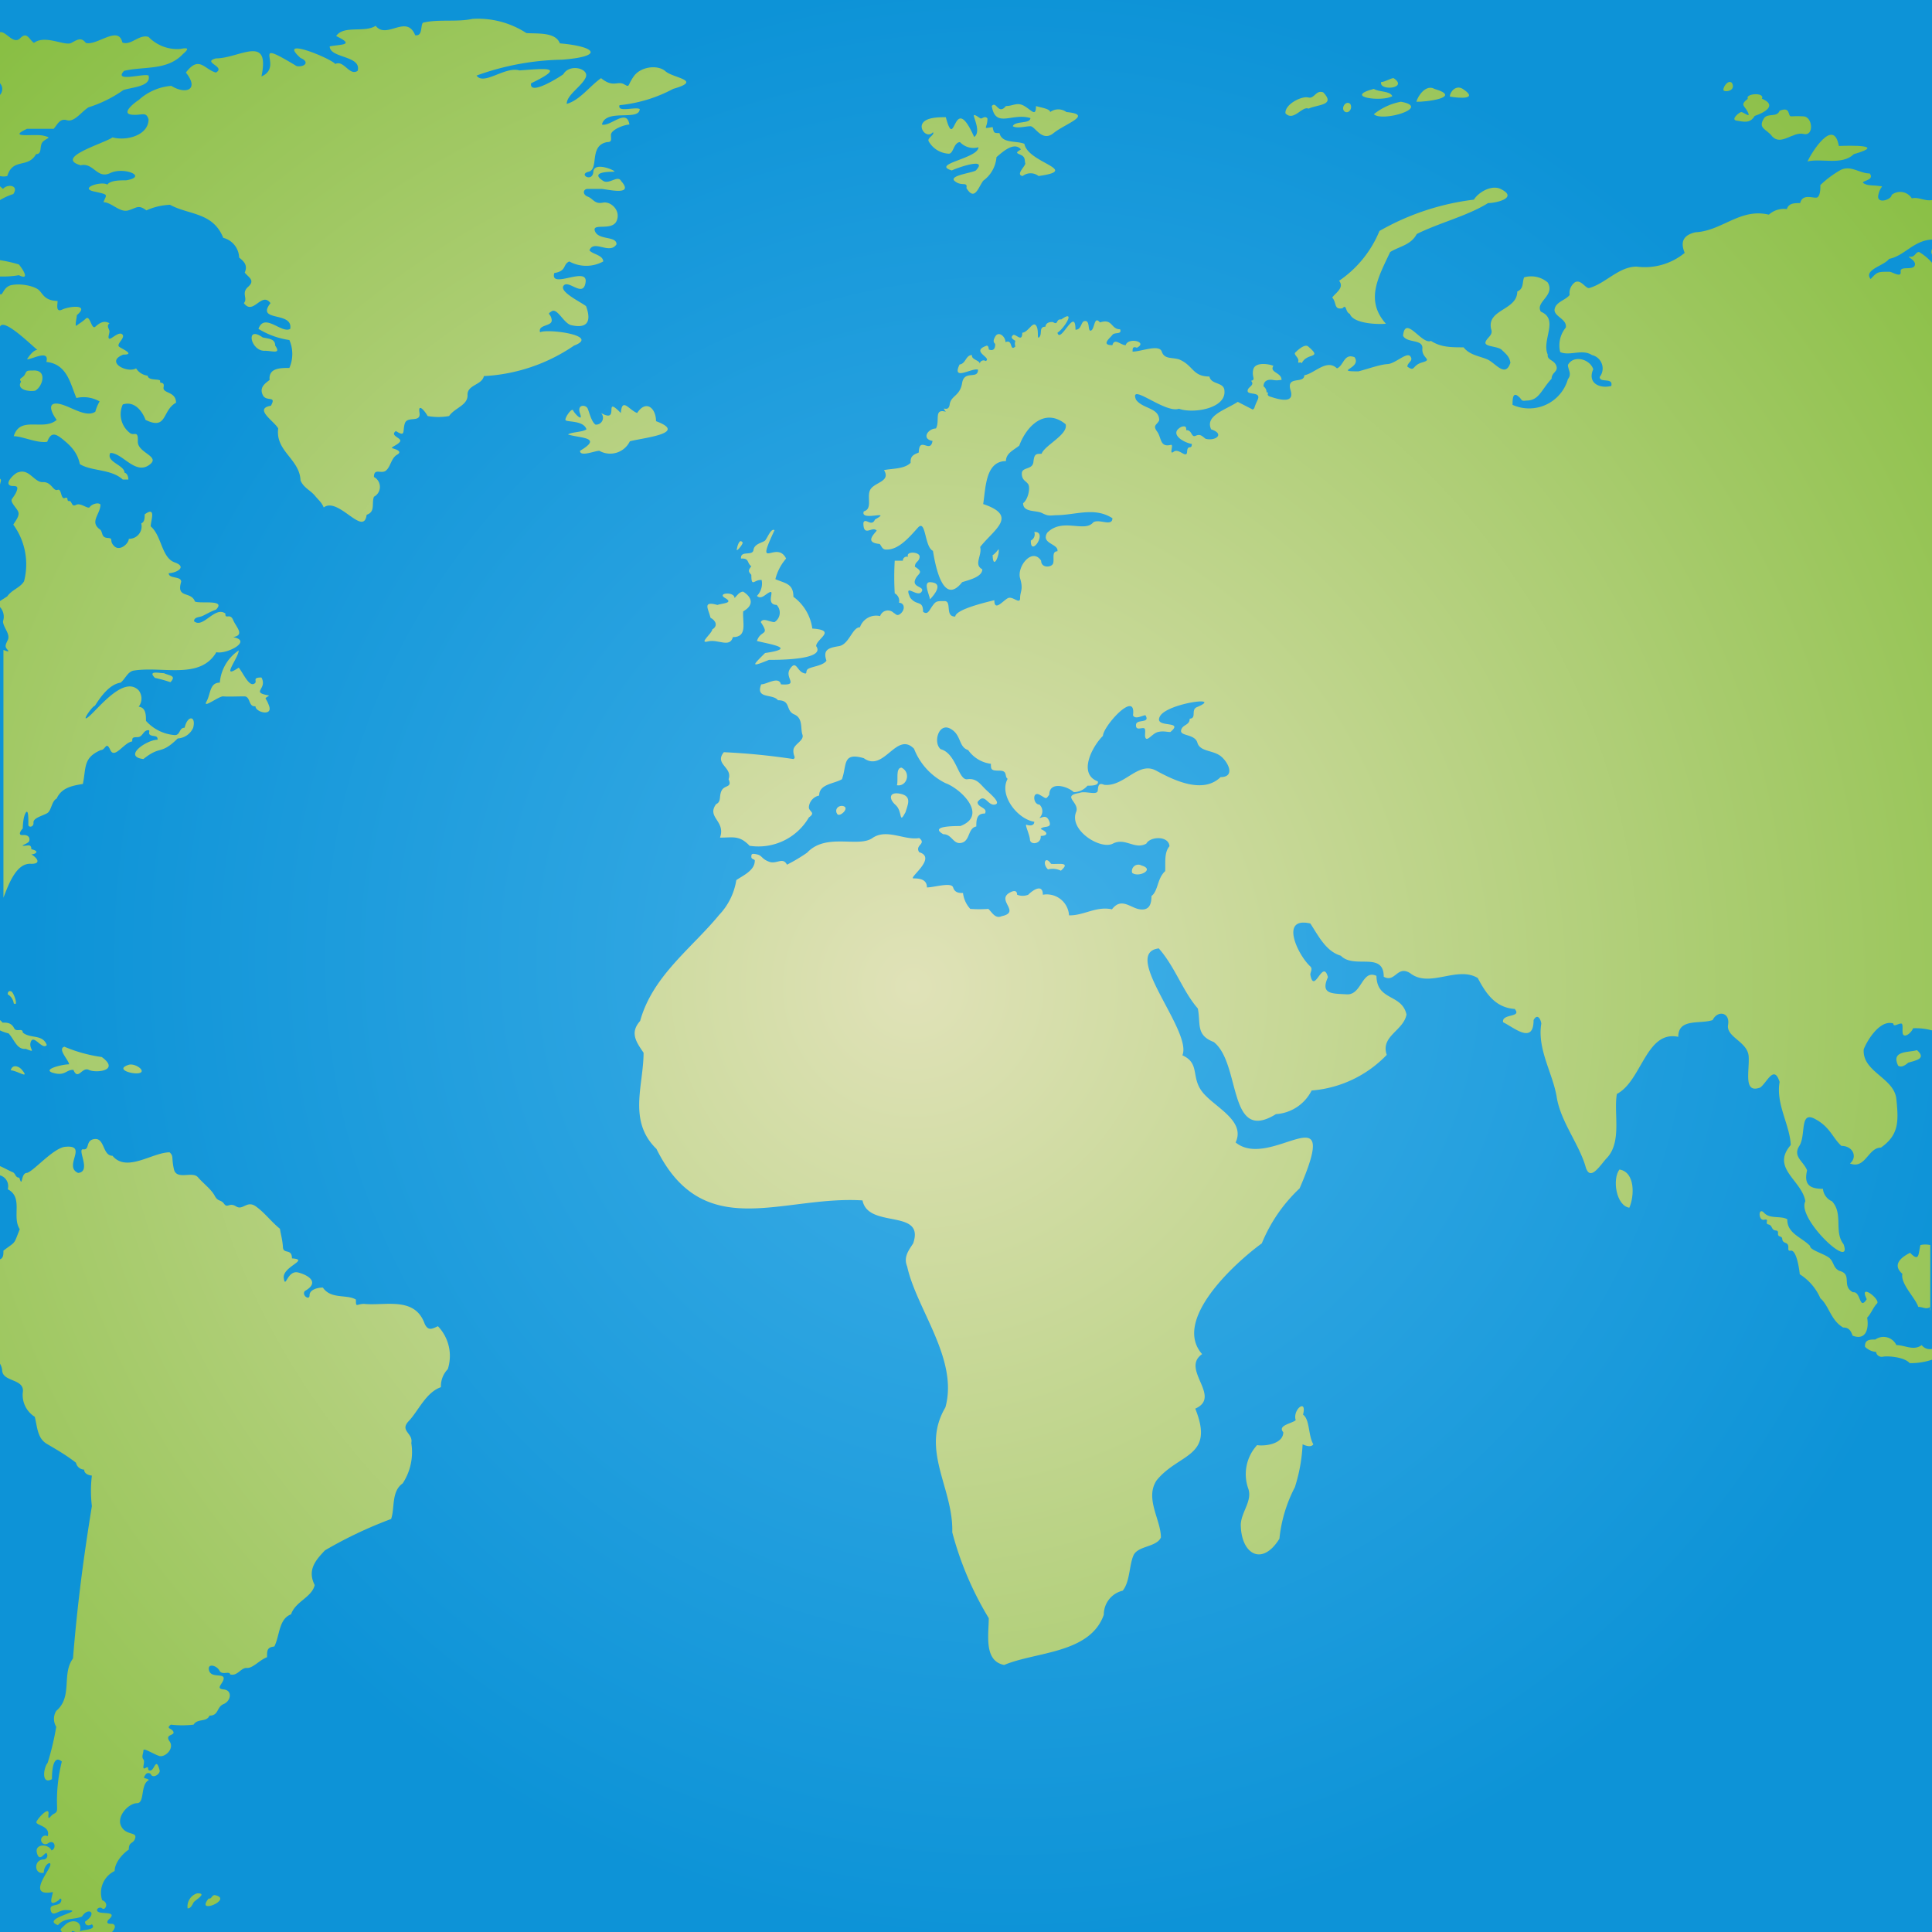
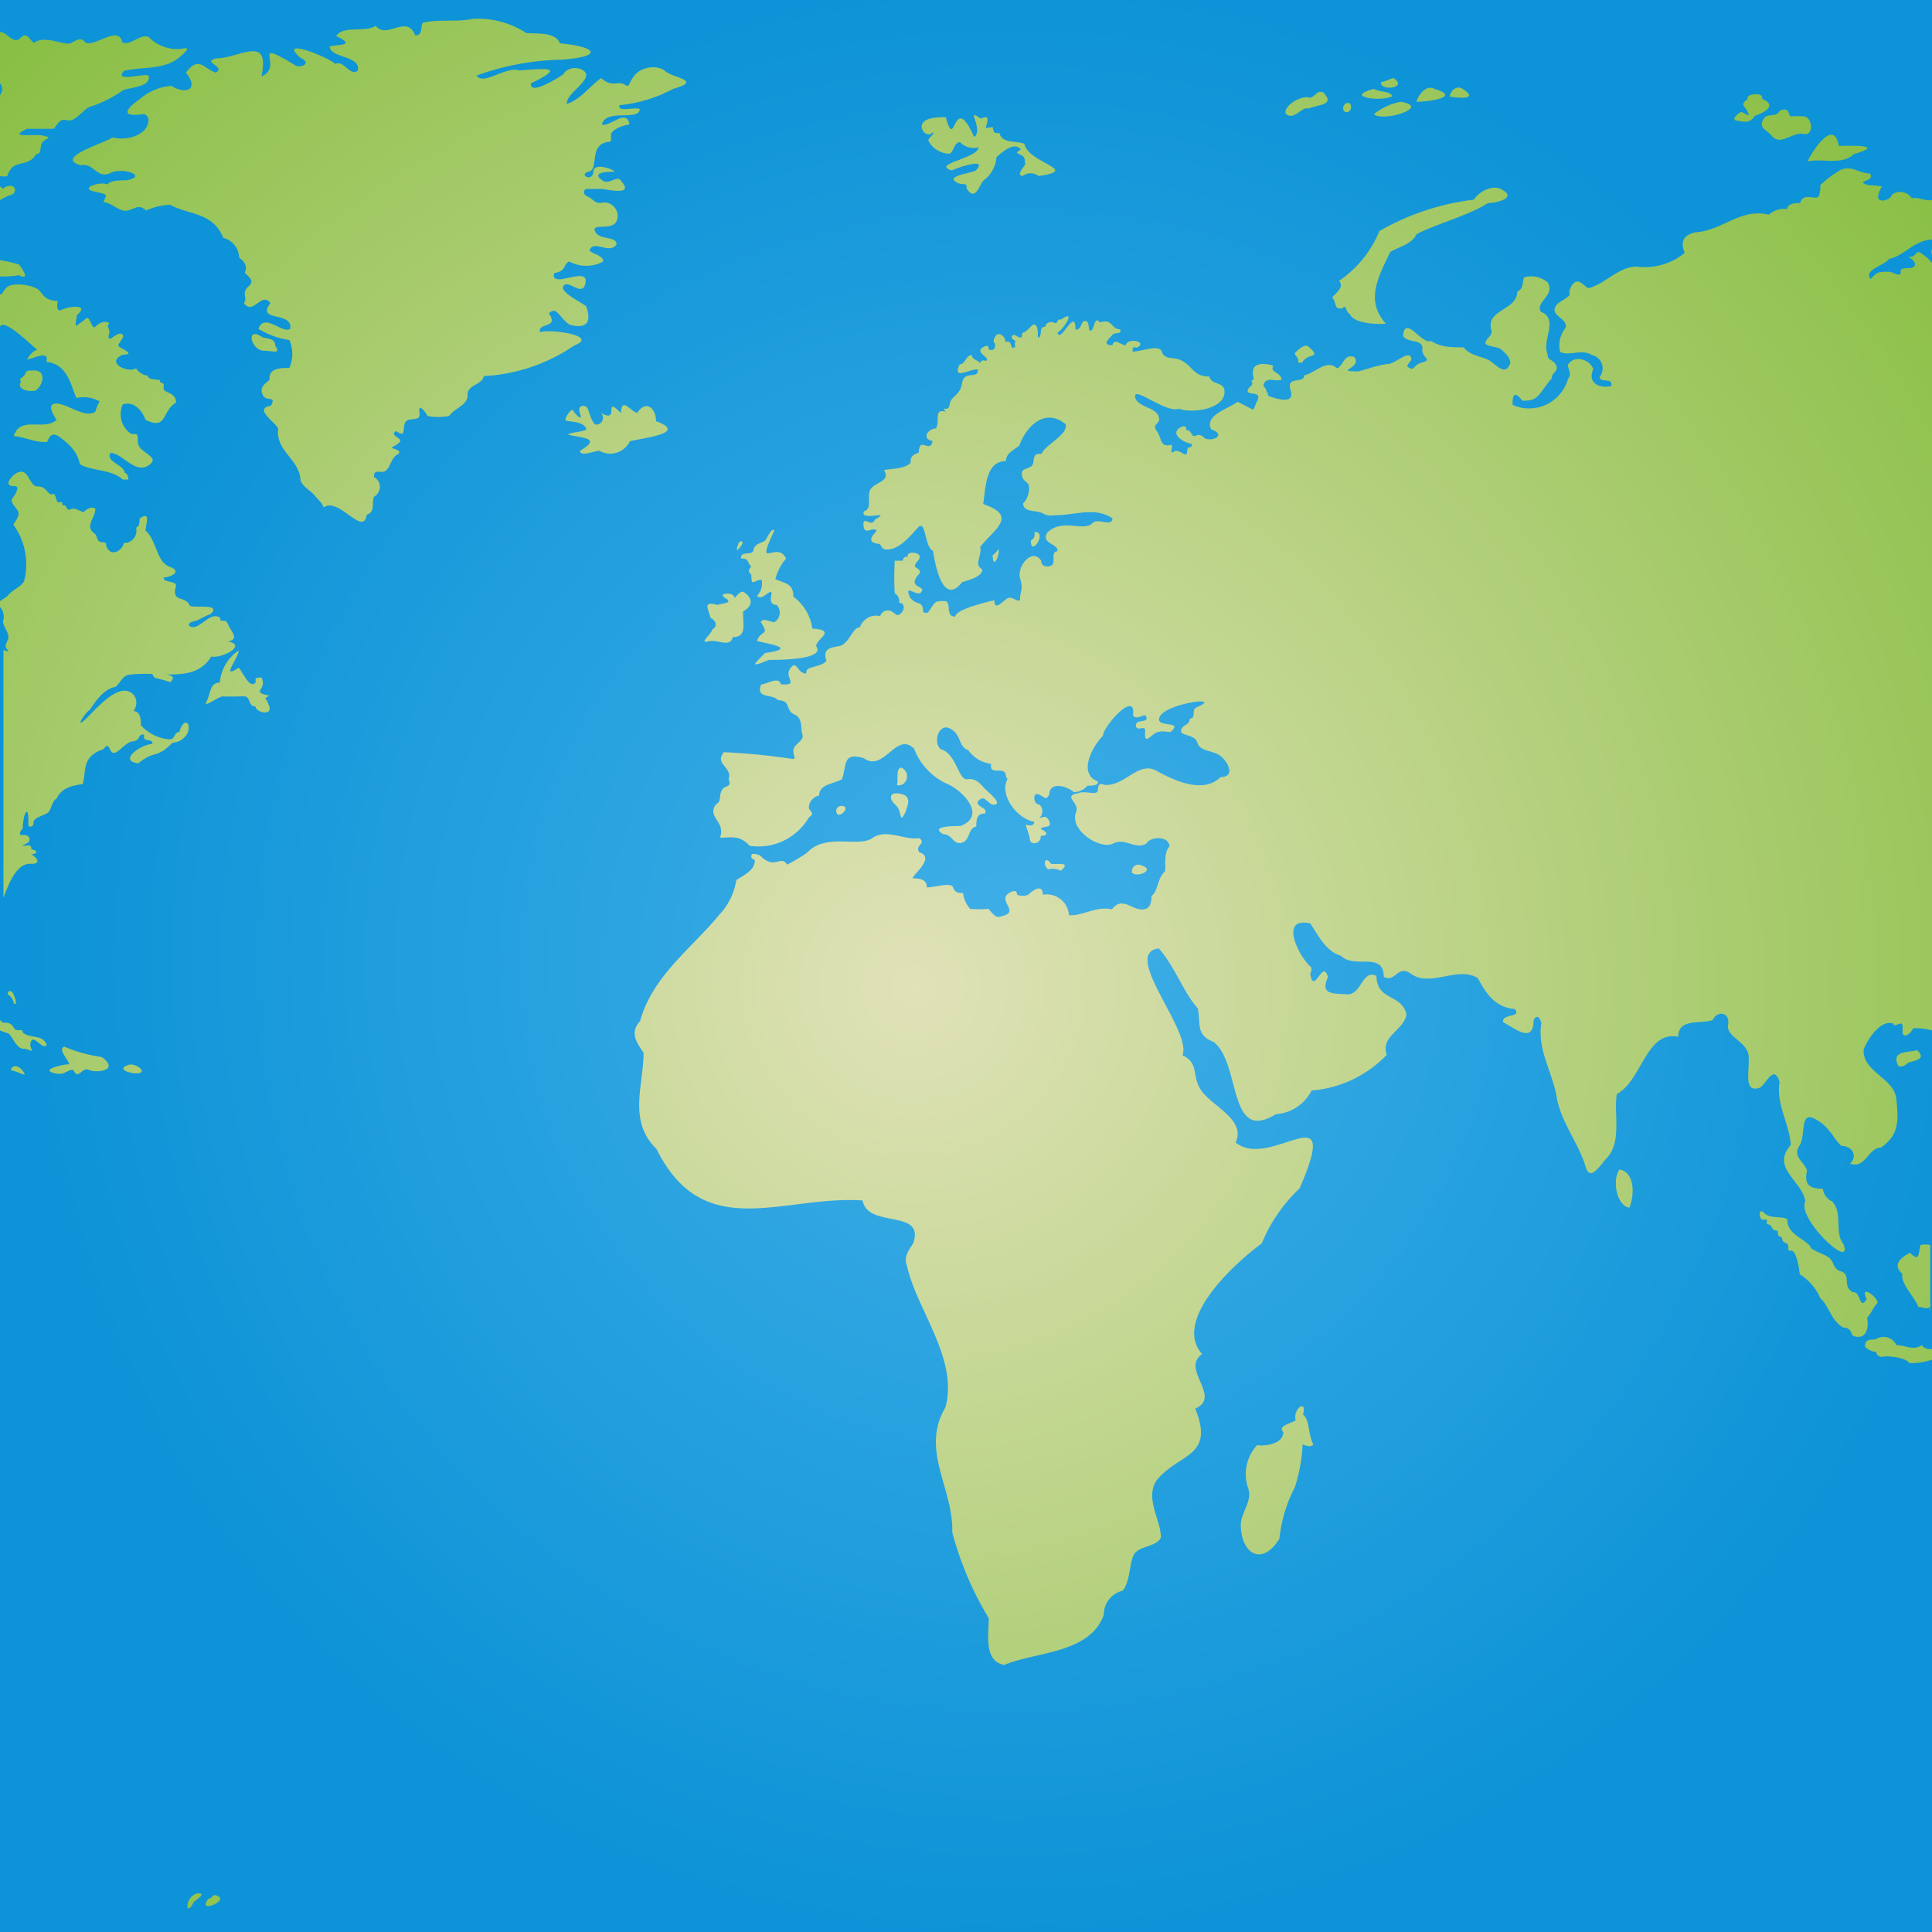
<svg xmlns="http://www.w3.org/2000/svg" id="Layer_1" data-name="Layer 1" viewBox="0 0 45 45">
  <defs>
    <radialGradient id="radial-gradient" cx="24.26" cy="23.08" r="23.58" gradientTransform="translate(-0.03 -0.02) scale(0.97 0.97)" gradientUnits="userSpaceOnUse">
      <stop offset="0" stop-color="#40afe7" />
      <stop offset="1" stop-color="#0d93d7" />
    </radialGradient>
    <radialGradient id="radial-gradient-2" cx="21.27" cy="22.98" r="33.88" gradientUnits="userSpaceOnUse">
      <stop offset="0" stop-color="#e0e2b8" />
      <stop offset="1" stop-color="#7fbb37" />
    </radialGradient>
  </defs>
  <g id="Group-3">
    <rect width="45" height="45" style="fill: url(#radial-gradient)" />
    <g>
      <path d="M.11,29.13c.3-.23.23-.12.38-.5-.19-.29.09-.74-.28-.93A.26.26,0,0,0,0,27.37v2C.09,29.32.08,29.23.11,29.13Z" style="fill: none" />
      <path d="M1.59,44.83c.15-.14.41-.1.34.16,0-.05.41,0,.28-.17-.06,0-.18,0-.16-.06.31-.21.07-.35-.07-.12-.19.08-.41,0-.56.2-.44-.16.75-.33.17-.35-.16,0-.29.32-.34,0s.29,0,.25-.25c-.06,0-.12,0-.15.07s0-.17-.05-.24c-.53.1-.17-.31-.09-.55s-.15-.12-.12.1c-.22,0-.23-.35,0-.31a.09.09,0,0,0,.06-.15s-.17.08-.22,0,.27-.22.34-.06c.13,0,.07-.28-.09-.16a.1.1,0,1,1,0-.17c.08-.25-.32-.11-.26-.34s.19-.39.28-.18.13.12.12,0,.11-.07.08-.15A3.74,3.74,0,0,1,1.54,41c-.19-.2-.21.33-.23.41-.25.14-.2-.26-.1-.38a6.39,6.39,0,0,0,.2-.84.35.35,0,0,1,0-.37c.35-.33.12-.86.39-1.22.1-1.24.24-2.32.44-3.55a2.93,2.93,0,0,1,0-.71c-.09,0-.18-.05-.18-.14a.2.2,0,0,1-.19-.16c-.23-.18-.46-.26-.68-.44S.87,33.25.81,33a.6.6,0,0,1-.25-.57c.06-.34-.45-.24-.48-.53A.37.37,0,0,0,0,31.72V45H1.51C1.48,44.93,1.48,44.86,1.59,44.83Z" style="fill: none" />
      <path d="M44.93,5.64c-.39,0-.6.38-1,.45-.11.16-.6.25-.43.47.16-.17.16-.17.44-.17.06-.09.18,0,.26,0s.23-.06.33-.15-.19-.08-.11-.2.12-.1.21-.11a1.21,1.21,0,0,1,.3.25h0V5.93h0a.15.15,0,0,1,0-.13V5.56A.18.18,0,0,0,44.93,5.64Z" style="fill: none" />
      <path d="M.15,15.09c0-.07-.07-.2,0-.23s-.08-.3-.11-.44A.33.33,0,0,0,0,14.09V15a0,0,0,0,1,.05,0C.07,15.13.07,15.21.15,15.09Z" style="fill: none" />
      <path d="M0,1.94H0v.27A.2.2,0,0,0,0,1.94Z" style="fill: none" />
      <path d="M1.74,45h.09S1.78,44.94,1.74,45Z" style="fill: none" />
      <path d="M44.48,31.76c-.13-.19-.39-.1-.62-.15s-.13-.05-.16-.11a.42.42,0,0,1-.26-.12c0-.15.11-.14.24-.17a.33.33,0,0,1,.49.13c.2,0,.4.13.59,0a.24.24,0,0,0,.24.1v-.9a.11.11,0,0,1,0-.09c-.09.07-.17,0-.28,0-.06-.2-.42-.54-.37-.77-.23-.2-.06-.37.18-.49.22.23.19,0,.28-.18A.51.51,0,0,1,45,29V24a1.45,1.45,0,0,0-.33.16c0,.1-.12.2-.22.16s0-.24-.06-.27-.14.09-.18,0c-.3-.1-.6.37-.69.6,0,.53.59.73.76,1.16s.07.83-.36,1.13c-.3,0-.36.51-.72.37.18-.15.07-.41-.2-.41-.21-.19-.33-.51-.62-.63s-.26.41-.36.63.1.36.18.57c-.08.34.07.4.37.43a.35.35,0,0,0,.21.29c.23.26,0,.68.27,1,.23.64-1.1-.6-.89-1-.08-.49-.81-.77-.34-1.31,0-.5-.35-.95-.26-1.47-.13-.41-.29,0-.45.13-.4.15-.13-.5-.27-.72s-.52-.4-.48-.74-.24-.35-.36-.11c-.3.1-.83-.05-.8.39-.75-.16-.85,1-1.43,1.33-.08.46.13,1.13-.25,1.51-.16.19-.38.54-.48.18-.15-.52-.73-1.05-.67-1.61S35.91,24.61,36,24c0-.13-.1-.23-.18-.08,0,.58-.46.17-.71.05,0-.21.45-.1.27-.31-.45,0-.67-.36-.86-.72-.48-.29-1.12.24-1.57-.11-.31-.2-.35.23-.62.08,0-.6-.73-.17-1-.49-.35-.1-.53-.48-.71-.75-.75-.2-.3.72,0,1,0,.06,0,.13,0,.19.09.49.29-.39.41.06-.18.43.08.38.44.4s.35-.59.69-.43c0,.59.59.41.7.9-.07.38-.61.5-.46.94a2.72,2.72,0,0,1-1.75.83,1,1,0,0,1-.83.55c-1.13.7-.81-1.18-1.45-1.68-.42-.16-.3-.42-.37-.78-.35-.41-.53-1-.91-1.4-.89.11.79,1.93.55,2.49.42.19.24.48.47.86s1,.66.77,1.17c.82.67,2.5-1.24,1.49,1.07a3.66,3.66,0,0,0-.88,1.28c-.63.46-2.09,1.79-1.39,2.58-.51.35.47,1-.16,1.27.46,1.14-.38,1-.9,1.67-.28.42.05.92.1,1.33-.1.23-.47.3-.64.42s-.08.61-.25.82a.57.57,0,0,0-.44.56c-.31.91-1.59.86-2.32,1.17-.48-.09-.34-.71-.36-1.09a7.57,7.57,0,0,1-.85-2c0-1-.75-1.91-.16-2.91.31-1.12-.67-2.26-.89-3.28-.09-.22,0-.37.14-.54.28-.8-1.05-.31-1.18-1-1.87-.12-3.7,1-4.8-1.2-.67-.65-.31-1.48-.3-2.24-.18-.26-.32-.47-.08-.74.29-1,1.2-1.69,1.84-2.47a1.52,1.52,0,0,0,.4-.81c.14-.1.46-.22.43-.45,0,0-.09-.06-.08-.09s.09-.06.13-.06.12.21.28.17.32-.12.42.07a3.87,3.87,0,0,0,.47-.28c.44-.47,1.12,0,1.52-.34s.75.1,1.09,0c.16.14-.13.16,0,.33.43.13-.25.48-.13.61s.29,0,.31.21c.17,0,.44,0,.61,0s.15.1.23.13a.66.66,0,0,0,.17.37,2.88,2.88,0,0,0,.42,0c.08.07.16.24.31.17.47-.1-.16-.38.21-.56.08,0,.15,0,.15.06A.35.35,0,0,0,24,21c.13-.1.31-.22.34,0a.52.52,0,0,1,.61.48c.36,0,.65-.22,1-.14.22-.33.38,0,.65,0s.3-.12.27-.31c.16-.12.13-.41.32-.58,0-.19,0-.43.1-.58,0-.25-.45-.23-.54-.06-.27.16-.55-.17-.78,0s-1-.32-.85-.75c0-.22-.35-.36.07-.43.14,0,.32,0,.43-.06s0-.18.15-.13c.47.05.71-.43,1.21-.33s1.09.55,1.5.15c.31,0,.1-.36,0-.49s-.39-.09-.54-.31-.33-.13-.38-.29.22-.11.2-.27c.15,0,0-.21.17-.27.64-.27-.75,0-.86.21s.59.08.24.37c-.08,0-.2,0-.29,0s-.14.25-.28.15,0-.19-.05-.24-.17,0-.18-.08.34,0,.22-.22c-.07,0-.24.07-.29,0,.08-.61-.65.26-.7.48-.23.22-.6.88-.12,1.06,0,.14-.15.09-.24.1a.42.42,0,0,1-.32.15c-.15-.14-.59-.26-.57.06-.09.08-.18.07-.23,0s-.16.23,0,.23a.21.21,0,0,1,0,.31c.05,0,.2,0,.23.08s-.14.09-.2.18c.15.08.12.14,0,.16,0,.19-.12.23-.25.09s-.21-.24-.08-.35.22,0,.18-.07c-.39-.08-.83-.64-.62-1-.08,0-.16-.09-.19-.19s-.18,0-.2-.16a.76.76,0,0,1-.53-.32c-.23-.07-.23-.39-.42-.5s-.4.33-.22.48c.37.1.26.63.62.7s.21.19.41.22.41.19.23.37-.23-.29-.4-.06c0,.13.25.13.17.27-.17,0-.17.17-.2.3-.2,0-.21.27-.34.38s-.22-.23-.43-.2c-.33-.19.25-.21.4-.19.62-.21,0-.83-.35-1a1.5,1.5,0,0,1-.73-.8c-.41-.42-.7.56-1.17.22-.51-.15-.39.17-.51.49-.19.11-.51.11-.53.38a.3.3,0,0,0-.24.27c.05.11.21.12,0,.24a1.36,1.36,0,0,1-1.38.66c-.24-.25-.38-.19-.69-.19.14-.39-.32-.47-.09-.78.13-.06.08-.2.13-.32s.25-.06.16-.26c.1-.28-.34-.35-.11-.63a15.57,15.57,0,0,1,1.62.16c.09,0,0-.14,0-.21s.18-.22.21-.36-.05-.41-.19-.47-.07-.36-.38-.33c-.12-.16-.53,0-.39-.37.13,0,.41-.19.46,0,.44,0,.17-.16.21-.36s.19,0,.3.09.18,0,.14-.1.33-.07.41-.18c-.09-.26.08-.29.29-.34s.31-.43.49-.44a.4.4,0,0,1,.47-.26.19.19,0,0,1,.32-.07c0-.07.11,0,.17,0s.07-.19-.05-.24a.2.2,0,0,0-.1-.22,6.52,6.52,0,0,1,0-.76c.05,0,.13,0,.19,0a.09.09,0,0,1,.12-.09c-.06-.18.28-.24.27,0s-.14.11-.11.23c.22.15.14.12,0,.32s.23.08.15.27-.42-.23-.26.13c.15.2.26.05.3.33.11.08.19,0,.22-.14s.2-.05.28-.11.05.35.26.28c0-.16.66-.32.91-.38,0,.28.24.1.32-.05s.23.14.28,0,.17-.33,0-.46.28-.73.49-.41c0,.18.2.2.28.06s0-.28.1-.28c0-.18-.39-.17-.24-.43.35-.36.87,0,1.07-.24.13-.05.45.11.45-.1-.42-.27-.86,0-1.32-.07-.15,0-.26.1-.32-.05s-.44,0-.44-.23c.16-.09.08-.28.12-.44s-.16-.14-.15-.25.15-.24.27-.27.06-.18.19-.19c.07-.2.63-.45.56-.69-.48-.39-.91,0-1.08.5-.14.11-.32.18-.31.36-.48.07-.47.67-.53,1,.83.25.25.56-.07,1,.09.2-.16.41.05.52,0,.18-.32.25-.47.3-.44.56-.62-.36-.68-.73-.2-.09-.15-.68-.35-.54s-.44.51-.72.51c-.11,0-.12-.07-.17-.13-.33,0-.17-.19-.07-.31-.1-.12-.32.17-.31-.18,0-.14.19.11.27-.08.43-.24-.36.06-.26-.19.22-.06.13-.35.16-.52s.47-.18.31-.44c.18,0,.47,0,.62-.17,0-.16.07-.19.19-.24,0-.4.27,0,.32-.27-.27,0-.1-.26.08-.29.1-.18-.06-.47.23-.39-.13-.2,0-.09.09-.17s.23-.29.29-.5.35-.07.37-.31c-.14,0-.62.28-.43-.12.15,0,.14-.21.29-.22,0,.11.14.12.18.2a.09.09,0,0,1,.14-.06c.2-.08-.3-.22,0-.35.07,0,.08,0,.07.08.14.06.06-.1.15-.12s0-.11,0-.18.27,0,.24.13c.18-.08.09.23.23.1a.19.19,0,0,1,0-.13s-.11-.06-.06-.13.23.19.22-.06c.14,0,.16-.2.32-.17s-.07.23.08.27,0-.27.14-.24c0-.14.15,0,.16-.11s.08,0,.11,0,0-.08.1-.06c.35-.25.07.21-.09.31.07.27.44-.63.42-.07.12,0,.12-.12.18-.19.22-.08,0,.19.18.21s.07-.36.21-.19c.3-.1.25.13.47.16.05.16-.08.11-.18.13s-.32.26,0,.24c0-.19.19,0,.31,0,.05-.19.53-.08.26.06-.09,0-.12,0-.1.09.2.08.49-.09.68,0s.23.13.4.18c.34.14.31.38.71.4,0,.2.32.12.35.34,0,.42-.74.53-1.06.41-.33.12-1.18-.63-1-.21.16.22.57.18.54.48,0,.11-.19.17-.05.26s.06.38.33.31c.09,0,0,.12.06.16s.19.07.31,0,.13,0,.11-.18c-.19,0-.55-.24-.24-.4.09,0,.14,0,.11.08.14,0,.08.12.22.13s.15,0,.23.07c.23.06.46-.11.13-.22-.15-.32.33-.45.62-.64l.35.18c.06,0,0-.15.11-.22s-.12-.16-.23-.21.18-.13.08-.24c.12,0,.08-.17.05-.26s.34-.14.47-.09c-.1.16.23.15.19.33-.08,0-.15,0-.2,0s-.22,0-.22.15a.16.16,0,0,1,.09.14c.09,0,.09,0,.09.1s.47,0,.47-.15.31-.14.32-.35c.24,0,.52-.39.76-.16.16-.06.16-.36.41-.26.18.26-.5.35.09.33.23-.06.4-.29.68-.17s.35-.38.53-.18-.08.14-.07.24c.19.13.2-.18.35-.1s0-.19,0-.32-.36-.12-.45-.3c0-.5.44.22.65.12.23.18.47.13.76.15.14.18.39.13.55.28s.42.44.54.08c0-.15-.21-.17-.2-.3s-.3-.09-.38-.18.19-.16.13-.31c-.1-.46.62-.43.61-.87.15-.07.11-.21.16-.33a.59.59,0,0,1,.55.12c.18.31-.3.45-.16.68.43.17,0,.65.16,1,0,.13.12.2.2.26s-.14.15-.11.3c-.25.27-.29.52-.59.51-.14,0-.18,0-.2-.11s-.17.1-.12.21a.94.94,0,0,0,1.29-.6c.08-.12,0-.22,0-.33.13-.24.51-.14.59.1-.14.31.13.46.42.39,0-.18-.25-.06-.27-.21a.32.32,0,0,0-.18-.51c-.23-.15-.52,0-.74-.07a.65.65,0,0,1,.13-.57c0-.2-.27-.25-.26-.43s.26-.21.35-.33a.31.31,0,0,1,.13-.3c.14-.06.23.1.32.14.38-.1.69-.53,1.11-.5a1.46,1.46,0,0,0,1.12-.32c-.1-.24-.05-.41.25-.48.62,0,1-.57,1.71-.41a.52.52,0,0,1,.42-.08c0-.13.18-.1.31-.14.06-.25.23-.06.41-.14s0-.19.06-.28A2.38,2.38,0,0,1,42.87,4c.24-.12.44.09.68.08.13.17-.11.12-.14.23s.18.13.34.06.06.16,0,.21.31.06.31,0a.32.32,0,0,1,.47.08c.15,0,.3.07.47,0V0H0V.75c.14,0,.28.2.47.14s.2,0,.32.1c.26-.19.57,0,.87,0S1.89.86,2,1c.29.09.79-.4.88,0,.2.08.39-.2.61-.13a.93.93,0,0,0,.74.26c.2,0,.2,0,.06.12-.34.4-.9.28-1.37.39-.26.28.47.05.57.11.07.26-.4.27-.59.34a2.92,2.92,0,0,1-.81.4c-.17.11-.26.38-.5.3s-.22.1-.31.2L.63,3c-.49.21.25.16.42.14s.06.07,0,.13,0,.3-.17.3c-.19.34-.54.08-.67.48A.34.34,0,0,1,0,4.1v.24s.06,0,.07.06c.1-.12.38-.09.24.12A1.41,1.41,0,0,0,0,4.66v1.4a3.11,3.11,0,0,1,.46.1c.08.12.24.38,0,.25a2.22,2.22,0,0,1-.44,0v.41c.07.05.18-.06.27-.21s.48-.13.6.09S1,7,1.28,7c0,0,0,.18.11.2s.65-.13.34.13c0,.06-.11.29,0,.24s.11-.21.21-.16.13.13.2.18.2-.16.33-.08c-.06.06,0,.11,0,.19s-.06.15,0,.17.24-.11.3-.1,0,.24-.07.29.37.22.09.18c-.43.17.09.44.3.32a.37.37,0,0,0,.27.17c0,.09.23,0,.29.13s0,.1.08.14.24.09.29.36c-.33.18-.2.65-.71.4-.07-.19-.25-.45-.53-.36a.55.55,0,0,0,.16.66c.1.09.31,0,.19.2s.5.23.25.56-.61-.3-.89-.29c-.11.21.34.28.33.46.08,0,0,.13.09.16l-.13,0c-.25-.25-.71-.19-1-.36,0-.19-.13-.46-.33-.52s-.33-.22-.43,0c-.23,0-.58-.15-.78-.13.19-.49.73-.11,1-.38-.07-.08-.18-.33,0-.38s.66.35.9.19a1,1,0,0,1,.1-.24.75.75,0,0,0-.54-.08c-.14-.32-.21-.79-.7-.84.08-.3-.33,0-.45-.06,0-.07.15-.23.24-.22C.69,8,.08,7.4,0,7.61v3.54c.05,0,0,.09,0,.15V14l.17,0c.1-.15.3-.2.39-.35a1.57,1.57,0,0,0-.25-1.32c0-.09.29-.25.11-.31s-.16-.17-.14-.29.19-.11.12-.22,0-.08-.12-.08c-.23,0,.08-.28.15-.32.25-.11.35.25.56.12s.25.21.34.18.12.13.17.19.05,0,.1.07.15,0,.16.09.22.07.32.05.19-.12.25-.06c0,.23-.25.41,0,.59.06.08,0,.25.17.19s0,.15.15.19.29-.06.34-.17a.29.29,0,0,0,.29-.36c.09,0,.05-.13.08-.21.28-.2.18.15.14.28.26.22.27.61.56.84s0,.28-.14.25c0,.14.27.06.29.2-.12.4.23.21.32.46.12.06.74-.06.49.19-.12,0-.26.06-.32.15s-.2,0-.19.12c.21.18.48-.36.73-.18,0,.18,0,.1.18.15s.27.35,0,.4c.47.09-.17.41-.39.35-.38.65-1.25.32-1.93.43-.14,0-.19.19-.3.28-.26,0-.46.32-.6.54-.06,0-.39.3-.13.24s.81-.95,1.15-.6a.31.31,0,0,1,0,.38c.14,0,.2.2.17.33a1,1,0,0,0,.65.33c.16,0,.11-.19.25-.17.07-.26.27-.24.2,0a.42.42,0,0,1-.36.25c-.41.4-.39.15-.8.48-.49-.06.08-.49.33-.45,0-.08-.12-.08-.17-.11s0-.12-.07-.11-.12.16-.23.16-.14,0-.12.1c-.19,0-.33.23-.51.2s-.11,0-.22,0c-.43.18-.34.41-.42.79-.25,0-.5.09-.61.34-.12.06-.17.23-.22.34s-.22.06-.24.22-.08.2-.12.05.09-.4-.06-.28,0,.27-.07.37-.1.1,0,.15.17,0,.15.14-.18,0-.13.11.2-.05.18.08c.18,0,0,.09,0,.12.12.07.25.22,0,.22s-.52.45-.73.69v3a.34.34,0,0,1,.06.06c.14,0,.18,0,.27.13s.18,0,.2.1c.18.15.46,0,.56.29-.1.13-.26-.13-.37-.08s.16.28-.12.17-.26-.21-.4-.32A1,1,0,0,1,0,24v3.11c.11,0,.18.14.32.15s.06.17.16.13c.08.26.06-.06.17-.11s.64-.63.92-.61c.51,0-.07.46.28.61.32,0-.15-.48.12-.55s.15-.21.27-.24.18.44.41.39c.32.4.93-.08,1.33-.08.14.09,0,.26.1.39s.37.12.56.19.33.22.39.43.2.06.21.21.21-.1.28.06.31-.14.46,0,.36.36.56.52c0,.13,0,.3.07.43s.24,0,.21.26c.43,0-.11.33-.19.46s.21-.13.34-.13.49.24.15.43c-.08.09,0,.1.11.1s.18-.22.31-.18c.19.28.56.15.77.28,0,.2,0,.14.19.1.49.05,1.18-.18,1.41.46.08.18.18.12.31.06a1,1,0,0,1,.23,1,.57.57,0,0,0-.16.42c-.35.12-.51.52-.75.79s.11.28.06.51a1.33,1.33,0,0,1-.2.94c-.26.19-.18.57-.27.83a9.9,9.9,0,0,0-1.54.73c-.25.25-.41.47-.24.81-.07.29-.45.38-.55.68-.29.11-.26.49-.39.75-.14,0-.15.09-.17.25-.17.06-.28.26-.47.25s-.22.2-.39.15c0-.12-.14-.12-.25-.09s-.22-.08-.24,0,.3,0,.34.18-.12.15,0,.26.2.28,0,.34-.11.26-.33.27c-.07.16-.28.06-.37.21a2.23,2.23,0,0,1-.53,0c-.13.1,0,.1.06.17s-.07.14-.09.22-.08.33-.24.34-.23-.2-.37-.13-.07.15,0,.21,0,.19.05.2,0,0,.11.06.13-.3.22,0c0,.1-.16.2-.21.08a.08.08,0,0,0-.11,0c-.1.11,0,.07.07.14-.21.1-.09.42-.28.54s-.51.34-.35.57.34,0,.33.28-.2.07-.15.27c-.15.1-.35.31-.33.5a.56.56,0,0,0-.29.68c.15.06.13.22,0,.19s-.09,0-.07.09.44,0,.21.18c-.06.11,0,.08.1.09s.06.11.06.19H45V31.68A1.54,1.54,0,0,1,44.48,31.76Zm-.27-6.94c-.17-.32.25-.3.44-.36.23.2,0,.24-.2.29S44.29,24.88,44.21,24.82ZM26.59,20.16c.32.09-.07.29-.22.17A.15.15,0,0,1,26.59,20.16Zm-2.11,0c.15,0,.48-.06.23.16a.44.44,0,0,0-.3,0C24.27,20.16,24.35,19.92,24.48,20.12ZM21,17.88c.19.08.08.45-.11.41C21,18.19,20.89,17.9,21,17.88Zm-.06.61c.27.06.16.26.11.43s-.18,0-.23-.17S20.75,18.49,21,18.49Zm-1.37.28c.22,0,0,.25-.11.19S19.5,18.78,19.61,18.77Zm4.48-6.38c.33,0-.11.58-.08.2A.16.16,0,0,0,24.09,12.39Zm-.83.4c0,.13-.13.51-.14.14C23.17,12.91,23.25,12.8,23.26,12.79Zm-1.6.77c.35,0,.1.3,0,.4C21.66,13.88,21.49,13.57,21.66,13.56ZM42.83,3.4c.27,0,1.12,0,.35.19-.28.27-.75.09-1.08.17C42.19,3.56,42.71,2.72,42.83,3.4Zm-1.38-.81c.23-.11.19.23.27.13s.21.08.29,0,.15.34,0,.41-.52.28-.73.06-.35-.15-.19-.42C41.18,2.64,41.39,2.75,41.45,2.59Zm-.9.06c.05,0,.11.05.15,0s-.18-.16,0-.31c-.07-.13.4-.17.33,0,.36.15.07.32-.17.4s-.22.25-.43.15S40.5,2.69,40.55,2.65Zm-.21-.72c.11.2-.07.21-.2.16S40.25,1.85,40.34,1.93Zm-6.27.14c.38.25-.12.22-.3.18C33.77,2.14,33.91,2,34.07,2.07Zm-.66,0c.68.2-.22.31-.42.3C33,2.22,33.22,2,33.41,2.07ZM32,2.66a1.4,1.4,0,0,1,.63-.29C33.36,2.5,32.19,2.85,32,2.66Zm.46-.84c.36.24-.35.31-.29.09C32.26,1.91,32.39,1.81,32.46,1.82ZM32,2.07c.12.08.37,0,.43.17C32.19,2.38,31.27,2.26,32,2.07Zm-.55.35c.07.12,0,.31-.14.17S31.35,2.33,31.45,2.42Zm-.26,4.12a2.59,2.59,0,0,0,.94-1.16,5.84,5.84,0,0,1,2.2-.73c.11-.18.43-.36.64-.24.39.2-.12.31-.31.32-.48.3-1.14.46-1.66.72-.14.26-.39.28-.62.42-.29.61-.58,1.13-.1,1.67-.19,0-.76,0-.84-.23-.11,0-.07-.24-.17-.13s-.13-.13-.24-.25C31.11,6.82,31.32,6.7,31.19,6.54Zm-.87,1.92s0-.09-.08-.05-.09-.14-.07-.2.22-.21.3-.14C30.82,8.37,30.44,8.2,30.32,8.46Zm.15-6.19c.15,0,.17-.18.35-.12.3.31-.13.28-.34.38-.15-.07-.35.31-.54.11C29.92,2.43,30.28,2.31,30.47,2.27Zm-7.07.17c.17.06.26-.11.43,0s.23.22.27,0c.08,0,.35.06.33.14a.32.32,0,0,1,.38,0c.64.06-.15.36-.3.49s-.33-.15-.54-.16-.31.08-.41,0c.05-.13.37,0,.41-.19-.4-.13-.78.23-.9-.28C23.18,2.31,23.22,2.66,23.4,2.44ZM22,2.77c.23.86.16-.66.66.46.15-.12-.15-.37,0-.51s.14,0,.16.08.1-.11.15,0c0,.27-.09.26.2.19,0,.12,0,.14.16.14.06.23.38.17.58.25.08.45,1.32.61.33.75a.3.3,0,0,0-.37,0c-.18,0,0-.24.06-.3s-.1-.12-.1-.19-.16-.05,0-.13c-.16-.19-.43.06-.57.18a.75.75,0,0,1-.31.55c-.12.19-.2.48-.39.17,0-.17-.15-.14-.27-.16s.4-.19.49-.25c.3-.33-.44-.07-.56,0-.5-.15.64-.28.62-.54a.43.43,0,0,1-.43-.12c-.15,0-.15.31-.26.27a.57.57,0,0,1-.47-.29c0-.08.15-.15.1-.21-.13.15-.25,0-.26-.17S21.85,2.82,22,2.77ZM.58,8.72c0-.11.05-.13.18-.09.35,0,.23.32.06.47s-.45,0-.33-.21C.42,8.8.51,8.77.58,8.72ZM4,15.89a3.1,3.1,0,0,0-.36-.1c-.18-.18.1-.13.21-.11S4.12,15.73,4,15.89ZM.32,23.37a.29.29,0,0,0-.14-.21c0-.05,0-.16.08-.07S.44,23.46.32,23.37ZM.25,24.93c0-.16.21-.09.27,0C.7,25.15.39,25,.25,24.93Zm1.82-.05c-.16,0-.25.3-.36,0-.17,0-.32.13-.47.07s.21-.24.37-.2c0-.1-.28-.36-.11-.41a3.42,3.42,0,0,0,.87.24C2.81,24.94,2.3,24.82,2.07,24.88ZM3.28,25c-.14.05-.61-.08-.26-.19C3.15,24.76,3.44,24.91,3.28,25ZM4.51,44.31s-.06.19-.14.14a.32.32,0,0,1,.22-.35C4.85,44.09,4.66,44.32,4.51,44.31Zm.36-.09c.07,0,.07-.13.14-.08C5.46,44.23,4.53,44.62,4.87,44.22ZM17.59,12.86c0-.15.13-.26.27-.22s.14-.3.22-.24c-.47,1,.05.21.27.66a1.16,1.16,0,0,0-.25.48c.23.1.39.1.42.41a1.1,1.1,0,0,1,.44.74c.59,0,.07.24.09.41.23.33-.88.3-1.1.32-.44.18-.38.13-.09-.16.76-.11.13-.2-.19-.28.08-.27.31-.11.09-.44,0-.16.21-.09.32,0a.26.26,0,0,0,.05-.4c-.26,0,.07-.2-.15-.3s-.2.19-.31.09a.41.41,0,0,0,.11-.37c-.17,0-.27.19-.24-.12-.11-.08-.12-.1,0-.2-.11-.08,0-.16-.2-.13C17.28,12.84,17.54,13.05,17.59,12.86Zm-.29-.22c0,.06-.05.27-.14.16S17.22,12.52,17.3,12.64Zm-.77,1.79c-.05-.21-.2-.4.16-.3.11,0,.36,0,.18-.16s.24-.2.22,0c0,0,.11-.2.2-.15.24.14.27.32,0,.46,0,.26.11.57-.24.6-.07.26-.38,0-.58.1s.11-.19.1-.28C16.73,14.58,16.67,14.45,16.53,14.43ZM6.25,16.48c.08.22-.32.12-.32,0-.17,0-.18-.14-.26-.23s-.36.09-.49,0-.36.29-.39.12.07-.42.31-.44a1,1,0,0,1,.44-.75c0,.17-.42.7,0,.4.1.12.1.4.35.38s-.07-.16.18-.15c.15.28-.27.34.18.45C6.11,16.33,6,16.34,6.25,16.48ZM6.12,7.86c.12,0,.32,0,.29.19.15.21-.08.13-.23.12C5.84,8.2,5.7,7.56,6.12,7.86Zm4.77,1.23c0,.24-.3.3-.43.49a1.39,1.39,0,0,1-.5,0c0-.08-.13-.25-.19-.08s-.19.17-.34.25,0,.33-.21.18c-.15.11.11.14.1.24s-.17.06-.18.16.14.05.11.15-.17.23-.26.37-.3-.07-.28.15a.26.26,0,0,1,0,.46c-.06.16,0,.35-.17.42-.11.53-.7-.43-1-.17,0-.12-.23-.12-.21-.28s-.26-.18-.33-.35c0-.5-.59-.68-.52-1.21-.09-.17-.58-.46-.17-.53.14-.21-.17-.1-.19-.25s0-.26.16-.35c0-.29.25-.29.46-.28a.81.81,0,0,0,0-.65A1.89,1.89,0,0,1,6,7.57c.14-.37.54.14.74,0C6.83,7.17,6,7.44,6.3,7c-.21-.23-.4.35-.62,0,.08-.11,0-.29.1-.38s0-.22-.08-.33c.07-.16,0-.25-.13-.35a.49.49,0,0,0-.42-.52c-.2-.6-.8-.53-1.24-.77a1.48,1.48,0,0,0-.55.13c-.19-.09-.26-.1-.42,0s-.39-.16-.58-.19c.07-.19,0-.27-.22-.25s.18-.25.31-.16c.07-.14.29-.12.44-.1.52-.09-.11-.31-.37-.17s-.39-.25-.69-.18c-.63-.18.55-.51.74-.65.33.09.84,0,.84-.42-.06-.2-.25-.17-.4-.11s.06-.27.17-.34A1.28,1.28,0,0,1,3.94,2c.36.21.66.09.34-.31.31-.38.43,0,.7,0,.27-.14-.31-.24,0-.33.54,0,1.27-.56,1.06.42.56-.23-.34-.94.82-.24.19,0,.31-.1.09-.19-.55-.51.71,0,.83.14.2-.1.33.29.52.16.1-.36-.67-.29-.65-.57.25-.05.61,0,.15-.24C8,.58,8.5.77,8.75.6c.28.33.72-.28.9.22.16,0,.12-.22.18-.29.34-.06.79,0,1.15-.09a2.07,2.07,0,0,1,1.25.17c.25,0,.68,0,.78.24.82.07,1.05.3.06.38a6.13,6.13,0,0,0-2,.37c.22.24.71-.22,1-.12.58,0,1.12-.11.27.3,0,.3.64-.13.75-.21.15-.26.53-.27.52.08s-.41.4-.44.61c.31-.09.52-.4.8-.6.28.23.26,0,.53.14s.17-.08.23-.18.5-.17.74-.12.88.21.18.41a3.35,3.35,0,0,1-1.25.38c-.06.18.37,0,.47.09,0,.29-.79,0-.88.36.19.1.58-.35.64,0-.15,0-.42,0-.43.24s0,.19-.09.17c-.38.08-.25.46-.43.69s.09.21.11,0,.45-.11.48,0-.59.07-.23.22c.15.1.33-.12.41,0,.32.36-.29.19-.47.18s-.21.14-.31,0-.16.19,0,.18.16.25.35.14.45.25.32.43-.54-.07-.5.24.48.1.5.3c-.16.25-.53-.12-.63.14.06.09.33.11.32.26a.82.82,0,0,1-.79,0c-.16.07-.05.22-.35.27-.11.39.86-.28.73.21s-.35,0-.51.08.39.38.52.48c.14.38,0,.53-.36.44-.17-.06-.22-.43-.44-.32s-.08.14,0,.2-.33.1-.27.29c.15-.09,1.45.07.79.2a4.09,4.09,0,0,1-2.1.71C11.23,8.86,11,8.91,10.89,9.09ZM14,10.52c-.11,0-.47.1-.45,0,.54-.32,0-.29-.28-.38.08-.06.33-.05.43-.12-.07-.18-.37-.1-.49-.22s.1-.22.18-.22.1.15.16.07,0-.15.18-.11.09.31.18.37A.16.16,0,0,0,14,9.59c.46.3,0-.4.46,0,0-.38.18-.09.38,0,.21-.32.39-.11.44.19.78.29-.34.39-.61.49A.51.51,0,0,1,14,10.52ZM30.34,33.65a3.83,3.83,0,0,1-.18,1,3.32,3.32,0,0,0-.36,1.2c-.41.64-.88.35-.9-.34,0-.3.28-.55.17-.84a1,1,0,0,1,.21-1c.19,0,.58,0,.61-.3-.14-.16.19-.2.29-.28-.08-.25.27-.52.17-.11.16.11.12.49.24.69C30.53,33.75,30.38,33.66,30.34,33.65ZM38,28.13c-.31-.05-.4-.67-.23-.89C38.09,27.3,38.07,27.86,38,28.13Zm5.17,3c0-.12-.09-.19-.22-.19-.29-.17-.33-.51-.53-.68a1.25,1.25,0,0,0-.48-.56c0-.2,0-.43-.21-.55S41.6,29,41.56,29s-.13-.06-.13-.15-.09-.07-.1-.14-.17,0-.17-.14-.09,0-.1-.11-.07-.18,0-.16.39.06.54.15c0,.33.34.42.53.62,0,.1.32.24.46.29s.08.22.22.29c.32.08,0,.35.32.5.19,0,.14.44.32.16-.2-.4.19-.08.24.1s-.14.24-.23.33C43.54,31,43.43,31.22,43.12,31.11Z" style="fill: none" />
      <path d="M.82,9.1C1,9,1.11,8.6.76,8.63c-.13,0-.14,0-.18.09s-.16.08-.09.17C.37,9.08.69,9.13.82,9.1Z" style="fill: url(#radial-gradient-2)" />
      <path d="M21.73,3.08c.05.06-.14.13-.1.21a.57.57,0,0,0,.47.29c.11,0,.11-.26.26-.27a.43.43,0,0,0,.43.12c0,.26-1.12.39-.62.54.12-.06.86-.32.56,0-.09.06-.65.12-.49.25s.3,0,.27.16c.19.31.27,0,.39-.17a.75.75,0,0,0,.31-.55c.14-.12.41-.37.57-.18-.13.08-.11.08,0,.13s.08.13.1.19-.24.27-.06.3a.3.3,0,0,1,.37,0c1-.14-.25-.3-.33-.75-.2-.08-.52,0-.58-.25-.13,0-.13,0-.16-.14C22.86,3,23,3,23,2.76c-.05-.07-.12,0-.15,0s-.11-.08-.16-.08.18.39,0,.51c-.5-1.12-.43.4-.66-.46-.16,0-.45,0-.54.14S21.6,3.23,21.73,3.08Z" style="fill: url(#radial-gradient-2)" />
      <path d="M3.82,15.68c-.11,0-.39-.07-.21.11a3.1,3.1,0,0,1,.36.1C4.12,15.73,3.94,15.74,3.82,15.68Z" style="fill: url(#radial-gradient-2)" />
      <path d="M2.37,24.62a3.42,3.42,0,0,1-.87-.24c-.17.05.1.31.11.41-.16,0-.65.12-.37.2s.3-.08.47-.07c.11.26.2-.08.36,0S2.81,24.94,2.37,24.62Z" style="fill: url(#radial-gradient-2)" />
      <path d="M.25,24.93c.14,0,.45.22.27,0C.46,24.84.29,24.77.25,24.93Z" style="fill: url(#radial-gradient-2)" />
-       <path d="M24,2.75c0,.14-.36.06-.41.19.1.06.3,0,.41,0s.27.38.54.16.94-.43.3-.49a.32.32,0,0,0-.38,0c0-.08-.25-.11-.33-.14,0,.26-.1.1-.27,0s-.26,0-.43,0c-.18.22-.22-.13-.33,0C23.19,3,23.57,2.62,24,2.75Z" style="fill: url(#radial-gradient-2)" />
      <path d="M.18,23.16a.29.29,0,0,1,.14.21c.12.09,0-.26-.06-.28S.18,23.11.18,23.16Z" style="fill: url(#radial-gradient-2)" />
      <path d="M31.45,2.42c-.1-.09-.22.09-.14.17S31.52,2.54,31.45,2.42Z" style="fill: url(#radial-gradient-2)" />
      <path d="M32.43,2.24c-.06-.13-.31-.09-.43-.17C31.27,2.26,32.19,2.38,32.43,2.24Z" style="fill: url(#radial-gradient-2)" />
      <path d="M32.63,2.37a1.4,1.4,0,0,0-.63.29C32.19,2.85,33.36,2.5,32.63,2.37Z" style="fill: url(#radial-gradient-2)" />
      <path d="M32.46,1.82c-.07,0-.2.09-.29.09C32.11,2.13,32.82,2.06,32.46,1.82Z" style="fill: url(#radial-gradient-2)" />
      <path d="M31.27,7.18c.1-.11.06.09.17.13.08.23.65.25.84.23-.48-.54-.19-1.06.1-1.67.23-.14.48-.16.62-.42.52-.26,1.18-.42,1.66-.72.19,0,.7-.12.31-.32-.21-.12-.53.06-.64.24a5.84,5.84,0,0,0-2.2.73,2.59,2.59,0,0,1-.94,1.16c.13.16-.08.28-.16.39C31.14,7.05,31.06,7.22,31.27,7.18Z" style="fill: url(#radial-gradient-2)" />
      <path d="M30.47,8.07c-.08-.07-.25.09-.3.14s.09.12.07.2.05,0,.08.05C30.44,8.2,30.82,8.37,30.47,8.07Z" style="fill: url(#radial-gradient-2)" />
      <path d="M30.48,2.53c.21-.1.64-.07.34-.38-.18-.06-.2.16-.35.12s-.55.16-.53.37C30.13,2.84,30.33,2.46,30.48,2.53Z" style="fill: url(#radial-gradient-2)" />
      <path d="M15.28,9.81c0-.3-.23-.51-.44-.19-.2-.08-.35-.37-.38,0-.43-.44,0,.26-.46,0a.16.16,0,0,1-.13.27c-.09-.06-.14-.27-.18-.37s-.26-.11-.18.11-.13,0-.16-.07-.19.16-.18.22.42,0,.49.22c-.1.07-.35.06-.43.12.29.09.82.06.28.38,0,.15.34,0,.45,0a.51.51,0,0,0,.71-.22C14.94,10.2,16.06,10.1,15.28,9.81Z" style="fill: url(#radial-gradient-2)" />
      <path d="M12.58,7.74c-.06-.19.29-.13.27-.29s-.13-.12,0-.2.27.26.44.32c.37.09.5-.06.36-.44-.13-.1-.64-.34-.52-.48s.46.3.51-.08-.84.18-.73-.21c.3-.05.19-.2.35-.27a.82.82,0,0,0,.79,0c0-.15-.26-.17-.32-.26.1-.26.47.11.63-.14,0-.2-.41-.09-.5-.3s.39,0,.5-.24-.13-.47-.32-.43-.22-.09-.35-.14-.11-.18,0-.18.19,0,.31,0,.79.18.47-.18c-.08-.15-.26.07-.41,0C13.71,4,14.2,4,14.3,4s-.46-.26-.48,0-.36.06-.11,0,0-.61.43-.69c.12,0,.09-.06.09-.17s.28-.23.43-.24c-.06-.39-.45.06-.64,0,.09-.38.87-.07.88-.36-.1-.06-.53.09-.47-.09a3.35,3.35,0,0,0,1.25-.38c.7-.2,0-.25-.18-.41s-.58-.11-.74.12-.08.26-.23.18-.25.09-.53-.14c-.28.2-.49.51-.8.6,0-.21.34-.4.44-.61s-.37-.34-.52-.08c-.11.08-.8.51-.75.21.85-.41.31-.34-.27-.3-.34-.1-.83.36-1,.12a6.13,6.13,0,0,1,2-.37c1-.08.76-.31-.06-.38-.1-.27-.53-.22-.78-.24A2.07,2.07,0,0,0,11,.44c-.36.08-.81,0-1.15.09-.06.07,0,.32-.18.29C9.47.32,9,.93,8.75.6,8.5.77,8,.58,7.83.84c.46.22.1.19-.15.24,0,.28.75.21.65.57-.19.13-.32-.26-.52-.16C7.69,1.35,6.43.84,7,1.35c.22.09.1.22-.09.19-1.16-.7-.26,0-.82.24.21-1-.52-.42-1.06-.42-.34.09.24.19,0,.33-.27-.07-.39-.41-.7,0,.32.4,0,.52-.34.31a1.28,1.28,0,0,0-.76.33c-.11.07-.41.31-.17.34s.34-.09.4.11c0,.37-.51.51-.84.42-.19.14-1.37.47-.74.65.3-.07.38.33.69.18s.89.08.37.17c-.15,0-.37,0-.44.1-.13-.09-.67.08-.31.16s.29.06.22.25c.19,0,.38.25.58.19s.23-.14.42,0a1.48,1.48,0,0,1,.55-.13c.44.24,1,.17,1.24.77A.49.49,0,0,1,5.57,6c.13.1.2.19.13.35.09.11.25.18.08.33s0,.27-.1.38c.22.3.41-.28.62,0-.35.45.53.18.46.6-.2.12-.6-.39-.74,0a1.89,1.89,0,0,0,.72.26.81.81,0,0,1,0,.65c-.21,0-.49,0-.46.28-.12.09-.24.18-.16.35s.33,0,.19.25c-.41.07.08.36.17.53-.07.53.5.71.52,1.21.07.17.23.23.33.35s.16.16.21.28c.34-.26.93.7,1,.17.21-.07.11-.26.17-.42a.26.26,0,0,0,0-.46c0-.22.17-.06.28-.15s.12-.29.26-.37-.05-.13-.11-.15.14-.08.18-.16-.25-.13-.1-.24c.24.15.15,0,.21-.18s.38,0,.34-.25.15,0,.19.08a1.39,1.39,0,0,0,.5,0c.13-.19.44-.25.43-.49s.34-.23.38-.44a4.09,4.09,0,0,0,2.1-.71C14,7.81,12.73,7.65,12.58,7.74Z" style="fill: url(#radial-gradient-2)" />
      <path d="M3,24.8c-.35.11.12.24.26.19S3.15,24.76,3,24.8Z" style="fill: url(#radial-gradient-2)" />
      <path d="M43.49,30.69c.09-.09.14-.24.23-.33s-.44-.5-.24-.1c-.18.28-.13-.19-.32-.16-.28-.15,0-.42-.32-.5-.14-.07-.12-.19-.22-.29s-.47-.19-.46-.29c-.19-.2-.54-.29-.53-.62-.15-.09-.4,0-.54-.15s-.14.19,0,.16,0,.09.1.11.06.13.17.14,0,.11.1.14,0,.1.13.15,0,.2.12.18.19.35.21.55a1.25,1.25,0,0,1,.48.56c.2.17.24.51.53.68.13,0,.18.07.22.19C43.43,31.22,43.54,31,43.49,30.69Z" style="fill: url(#radial-gradient-2)" />
      <path d="M6.18,8.17c.15,0,.38.09.23-.12,0-.17-.17-.16-.29-.19C5.7,7.56,5.84,8.2,6.18,8.17Z" style="fill: url(#radial-gradient-2)" />
      <path d="M37.72,27.24c-.17.22-.08.84.23.89C38.07,27.86,38.09,27.3,37.72,27.24Z" style="fill: url(#radial-gradient-2)" />
      <path d="M30.18,33.08c-.1.08-.43.12-.29.28,0,.27-.42.33-.61.3a1,1,0,0,0-.21,1c.11.29-.15.54-.17.84,0,.69.49,1,.9.34a3.32,3.32,0,0,1,.36-1.2,3.83,3.83,0,0,0,.18-1s.19.1.25,0c-.12-.2-.08-.58-.24-.69C30.45,32.56,30.1,32.83,30.18,33.08Z" style="fill: url(#radial-gradient-2)" />
      <path d="M17.5,13.19c-.08.1-.07.12,0,.2,0,.31.07.1.24.12a.41.41,0,0,1-.11.37c.11.1.21-.06.31-.09s-.11.29.15.3a.26.26,0,0,1-.05.4c-.11,0-.27-.11-.32,0,.22.33,0,.17-.09.44.32.08.95.17.19.28-.29.29-.35.34.09.16.22,0,1.33,0,1.1-.32,0-.17.5-.37-.09-.41a1.1,1.1,0,0,0-.44-.74c0-.31-.19-.31-.42-.41a1.16,1.16,0,0,1,.25-.48c-.22-.45-.74.34-.27-.66-.08-.06-.17.19-.22.24s-.25.07-.27.22-.31,0-.29.2C17.46,13,17.39,13.11,17.5,13.19Z" style="fill: url(#radial-gradient-2)" />
      <path d="M4.37,44.45c.08,0,.11-.09.14-.14s.34-.22.08-.21A.32.32,0,0,0,4.37,44.45Z" style="fill: url(#radial-gradient-2)" />
      <path d="M16.59,14.66c0,.09-.33.34-.1.28s.51.16.58-.1c.35,0,.22-.34.24-.6.25-.14.22-.32,0-.46-.09,0-.16.11-.2.15,0-.16-.43-.12-.22,0s-.07.12-.18.16c-.36-.1-.21.09-.16.3C16.67,14.45,16.73,14.58,16.59,14.66Z" style="fill: url(#radial-gradient-2)" />
      <path d="M17.3,12.64c-.08-.12-.13.1-.14.16S17.29,12.7,17.3,12.64Z" style="fill: url(#radial-gradient-2)" />
      <path d="M6.09,15.78c-.25,0-.06.1-.18.15s-.25-.26-.35-.38c-.44.3,0-.23,0-.4a1,1,0,0,0-.44.75c-.24,0-.21.26-.31.44s.29-.13.39-.12.34,0,.49,0,.09.25.26.23c0,.14.4.24.32,0s-.14-.15,0-.25C5.82,16.12,6.24,16.06,6.09,15.78Z" style="fill: url(#radial-gradient-2)" />
      <path d="M5,44.14c-.07,0-.07.1-.14.08C4.53,44.62,5.46,44.23,5,44.14Z" style="fill: url(#radial-gradient-2)" />
-       <path d="M0,11.15v.15C0,11.24.05,11.18,0,11.15Z" style="fill: url(#radial-gradient-2)" />
      <path d="M.87,8.15c-.09,0-.2.15-.24.22.12,0,.53-.24.45.06.49.05.56.52.7.84a.75.75,0,0,1,.54.08,1,1,0,0,0-.1.24c-.24.16-.64-.18-.9-.19s-.06.3,0,.38c-.31.27-.85-.11-1,.38.2,0,.55.17.78.13.1-.27.23-.17.43,0s.29.33.33.52c.27.17.73.11,1,.36l.13,0s0-.14-.09-.16c0-.18-.44-.25-.33-.46.28,0,.57.5.89.29s-.26-.28-.25-.56-.09-.11-.19-.2a.55.55,0,0,1-.16-.66c.28-.09.46.17.53.36.51.25.38-.22.71-.4,0-.27-.32-.21-.29-.36s-.1-.07-.08-.14-.28,0-.29-.13a.37.37,0,0,1-.27-.17c-.21.12-.73-.15-.3-.32.28,0,0-.12-.09-.18s.15-.21.07-.29-.25.11-.3.1,0-.12,0-.17-.08-.13,0-.19c-.13-.08-.24,0-.33.08S2.1,7.33,2,7.42s-.15.11-.21.16,0-.18,0-.24c.31-.26-.17-.21-.34-.13s-.1-.15-.11-.2C1,7,1,6.81.87,6.73s-.4-.13-.6-.09-.2.26-.27.21v.76C.08,7.4.69,8,.87,8.15Z" style="fill: url(#radial-gradient-2)" />
-       <path d="M.73,20.12c.25,0,.12-.15,0-.22.08,0,.22-.07,0-.12,0-.13-.09-.08-.18-.08s.11-.05.13-.11,0-.15-.15-.14,0-.16,0-.15,0-.26.07-.37.06.21.06.28.13.06.12-.05S1,19,1.1,18.94s.1-.28.22-.34c.11-.25.36-.3.61-.34.08-.38,0-.61.42-.79.11,0,.12-.22.22,0s.32-.18.51-.2c0-.08,0-.1.12-.1s.13-.14.23-.16,0,.07.07.11.18,0,.17.11c-.25,0-.82.39-.33.45.41-.33.39-.08.8-.48a.42.42,0,0,0,.36-.25c.07-.28-.13-.3-.2,0-.14,0-.09.19-.25.17a1,1,0,0,1-.65-.33c0-.13,0-.31-.17-.33a.31.31,0,0,0,0-.38c-.34-.35-.92.4-1.15.6s.07-.24.13-.24c.14-.22.34-.5.6-.54.11-.09.16-.25.3-.28.68-.11,1.55.22,1.93-.43.22.06.86-.26.39-.35.28-.05.07-.23,0-.4s-.19,0-.18-.15c-.25-.18-.52.36-.73.18,0-.1.12-.09.19-.12s.2-.11.32-.15c.25-.25-.37-.13-.49-.19-.09-.25-.44-.06-.32-.46,0-.14-.29-.06-.29-.2.16,0,.45-.14.14-.25s-.3-.62-.56-.84c0-.13.14-.48-.14-.28,0,.08,0,.18-.08.21a.29.29,0,0,1-.29.36c0,.11-.21.3-.34.17s0-.18-.15-.19-.11-.11-.17-.19c-.27-.18,0-.36,0-.59-.06-.06-.21,0-.25.06s-.21-.11-.32-.05-.09-.1-.16-.09,0-.11-.1-.07-.07-.23-.17-.19-.14-.19-.34-.18S.68,10.91.43,11c-.07,0-.38.29-.15.32.08,0,.14,0,.12.08s-.07.15-.12.22.09.19.14.29-.06.22-.11.31a1.57,1.57,0,0,1,.25,1.32c-.09.15-.29.2-.39.35L0,14v.14a.33.33,0,0,1,.07.33c0,.14.18.3.11.44s-.06.16,0,.23-.08,0-.1,0a0,0,0,0,0,0,0v5.77C.21,20.57.39,20.09.73,20.12Z" style="fill: url(#radial-gradient-2)" />
+       <path d="M.73,20.12c.25,0,.12-.15,0-.22.08,0,.22-.07,0-.12,0-.13-.09-.08-.18-.08s.11-.05.13-.11,0-.15-.15-.14,0-.16,0-.15,0-.26.07-.37.06.21.06.28.13.06.12-.05S1,19,1.1,18.94s.1-.28.22-.34c.11-.25.36-.3.61-.34.08-.38,0-.61.42-.79.11,0,.12-.22.22,0s.32-.18.51-.2s.13-.14.23-.16,0,.07.07.11.18,0,.17.11c-.25,0-.82.39-.33.45.41-.33.39-.08.8-.48a.42.42,0,0,0,.36-.25c.07-.28-.13-.3-.2,0-.14,0-.09.19-.25.17a1,1,0,0,1-.65-.33c0-.13,0-.31-.17-.33a.31.31,0,0,0,0-.38c-.34-.35-.92.4-1.15.6s.07-.24.13-.24c.14-.22.34-.5.6-.54.11-.09.16-.25.3-.28.68-.11,1.55.22,1.93-.43.22.06.86-.26.39-.35.28-.05.07-.23,0-.4s-.19,0-.18-.15c-.25-.18-.52.36-.73.18,0-.1.12-.09.19-.12s.2-.11.32-.15c.25-.25-.37-.13-.49-.19-.09-.25-.44-.06-.32-.46,0-.14-.29-.06-.29-.2.16,0,.45-.14.14-.25s-.3-.62-.56-.84c0-.13.14-.48-.14-.28,0,.08,0,.18-.08.21a.29.29,0,0,1-.29.36c0,.11-.21.3-.34.17s0-.18-.15-.19-.11-.11-.17-.19c-.27-.18,0-.36,0-.59-.06-.06-.21,0-.25.06s-.21-.11-.32-.05-.09-.1-.16-.09,0-.11-.1-.07-.07-.23-.17-.19-.14-.19-.34-.18S.68,10.91.43,11c-.07,0-.38.29-.15.32.08,0,.14,0,.12.08s-.07.15-.12.22.09.19.14.29-.06.22-.11.31a1.57,1.57,0,0,1,.25,1.32c-.09.15-.29.2-.39.35L0,14v.14a.33.33,0,0,1,.07.33c0,.14.18.3.11.44s-.06.16,0,.23-.08,0-.1,0a0,0,0,0,0,0,0v5.77C.21,20.57.39,20.09.73,20.12Z" style="fill: url(#radial-gradient-2)" />
      <path d="M.44,6.41c.26.13.1-.13,0-.25A3.11,3.11,0,0,0,0,6.06v.38A2.22,2.22,0,0,0,.44,6.41Z" style="fill: url(#radial-gradient-2)" />
      <path d="M.6,24.43c.28.11.05,0,.12-.17s.27.21.37.08c-.1-.26-.38-.14-.56-.29,0-.12-.15,0-.2-.1s-.13-.14-.27-.13A.34.34,0,0,0,0,23.76V24a1,1,0,0,0,.2.07C.34,24.22.39,24.45.6,24.43Z" style="fill: url(#radial-gradient-2)" />
-       <path d="M2.62,44.81c-.08,0-.16,0-.1-.09.23-.2-.09-.14-.21-.18s0-.15.07-.09.17-.13,0-.19a.56.56,0,0,1,.29-.68c0-.19.18-.4.33-.5,0-.2.11-.12.15-.27s-.22-.05-.33-.28S3,42,3.19,42s.07-.44.28-.54c-.08-.07-.17,0-.07-.14a.08.08,0,0,1,.11,0c.05.12.22,0,.21-.08-.09-.34-.12,0-.22,0s0-.12-.11-.06,0-.14-.05-.2,0-.14,0-.21.24.09.37.13.36-.17.24-.34.12-.13.09-.22-.19-.07-.06-.17a2.23,2.23,0,0,0,.53,0c.09-.15.3-.05.37-.21.22,0,.16-.2.33-.27s.21-.32,0-.34,0-.14,0-.26-.29,0-.34-.18.18-.12.24,0,.24,0,.25.09c.17.05.25-.16.39-.15s.3-.19.47-.25c0-.16,0-.23.17-.25.13-.26.1-.64.39-.75.1-.3.48-.39.55-.68-.17-.34,0-.56.24-.81a9.9,9.9,0,0,1,1.54-.73c.09-.26,0-.64.27-.83a1.33,1.33,0,0,0,.2-.94c.05-.23-.28-.28-.06-.51s.4-.67.75-.79a.57.57,0,0,1,.16-.42,1,1,0,0,0-.23-1c-.13.06-.23.12-.31-.06-.23-.64-.92-.41-1.41-.46-.18,0-.19.1-.19-.1-.21-.13-.58,0-.77-.28-.13,0-.31.05-.31.18s-.19,0-.11-.1c.34-.19.11-.36-.15-.43s-.3.4-.34.13.62-.43.19-.46c0-.24-.2-.09-.21-.26s-.05-.3-.07-.43c-.2-.16-.35-.37-.56-.52s-.3.1-.46,0-.2.05-.28-.06S5.08,28,5,27.85s-.26-.28-.39-.43-.5.08-.56-.19,0-.3-.1-.39c-.4,0-1,.48-1.33.08-.23,0-.18-.41-.41-.39s-.11.26-.27.24.2.52-.12.55c-.35-.15.23-.65-.28-.61-.28,0-.78.6-.92.61s-.09.37-.17.11c-.1,0-.08-.1-.16-.13s-.21-.11-.32-.15v.22a.26.26,0,0,1,.21.33c.37.19.09.64.28.93-.15.38-.08.27-.38.5,0,.1,0,.19-.11.21v2.38a.37.37,0,0,1,.08.19c0,.29.54.19.48.53A.6.6,0,0,0,.81,33c.06.24.06.5.28.63s.45.26.68.44a.2.2,0,0,0,.19.16c0,.09.09.13.18.14a2.93,2.93,0,0,0,0,.71c-.2,1.23-.34,2.31-.44,3.55-.27.36,0,.89-.39,1.22a.35.35,0,0,0,0,.37,6.39,6.39,0,0,1-.2.84c-.1.12-.15.52.1.38,0-.08,0-.61.23-.41a3.74,3.74,0,0,0-.11,1.07c0,.08,0,.11-.08.15s-.14.19-.12,0-.24.09-.28.18.34.09.26.34a.1.1,0,1,0,0,.17c.16-.12.22.11.09.16-.07-.16-.4-.16-.34.06s.17,0,.22,0a.09.09,0,0,1-.06.15c-.24,0-.23.36,0,.31,0-.22.24-.32.12-.1s-.44.65.09.55c0,.07-.11.31.05.24s.09-.12.15-.07c0,.2-.29.07-.25.25s.18,0,.34,0c.58,0-.61.19-.17.35.15-.18.37-.12.56-.2.14-.23.38-.09.07.12,0,.1.1.1.16.06.13.14-.24.12-.28.17.07-.26-.19-.3-.34-.16s-.11.1-.08.17h.23c0-.05.07,0,.09,0h.85C2.68,44.92,2.71,44.84,2.62,44.81Z" style="fill: url(#radial-gradient-2)" />
      <path d="M.07,4.4s0,0-.07-.06v.32a1.41,1.41,0,0,1,.31-.14C.45,4.31.17,4.28.07,4.4Z" style="fill: url(#radial-gradient-2)" />
      <path d="M44.49,29.18c-.24.12-.41.29-.18.49-.05.23.31.57.37.77.11,0,.19.07.28,0a.11.11,0,0,0,0,.09V29a.51.51,0,0,0-.23,0C44.68,29.2,44.71,29.41,44.49,29.18Z" style="fill: url(#radial-gradient-2)" />
      <path d="M44.76,31.33c-.19.14-.39,0-.59,0a.33.33,0,0,0-.49-.13c-.13,0-.25,0-.24.17a.42.42,0,0,0,.26.12c0,.06.07.13.16.11s.49,0,.62.15a1.54,1.54,0,0,0,.52-.08v-.25A.24.24,0,0,1,44.76,31.33Z" style="fill: url(#radial-gradient-2)" />
      <path d="M33.41,2.07c-.19-.11-.38.15-.42.3C33.19,2.38,34.09,2.27,33.41,2.07Z" style="fill: url(#radial-gradient-2)" />
      <path d="M44.53,4.62a.32.32,0,0,0-.47-.08c0,.11-.36.23-.31,0s.16-.19,0-.21-.24,0-.34-.06.27-.06.14-.23c-.24,0-.44-.2-.68-.08a2.38,2.38,0,0,0-.47.35c0,.09,0,.22-.06.28s-.35-.11-.41.14c-.13,0-.27,0-.31.14A.52.52,0,0,0,41.2,5c-.67-.16-1.09.38-1.71.41-.3.07-.35.24-.25.48a1.46,1.46,0,0,1-1.12.32c-.42,0-.73.4-1.11.5-.09,0-.18-.2-.32-.14a.31.31,0,0,0-.13.3c-.09.12-.32.16-.35.33s.3.23.26.43a.65.65,0,0,0-.13.57c.22.1.51-.08.74.07a.32.32,0,0,1,.18.51c0,.15.32,0,.27.21-.29.07-.56-.08-.42-.39-.08-.24-.46-.34-.59-.1,0,.11.1.21,0,.33a.94.94,0,0,1-1.29.6c0-.11,0-.3.12-.21s.06.13.2.11c.3,0,.34-.24.59-.51,0-.15.16-.16.11-.3s-.22-.13-.2-.26c-.15-.34.27-.82-.16-1-.14-.23.34-.37.16-.68a.59.59,0,0,0-.55-.12c-.05.12,0,.26-.16.33,0,.44-.71.41-.61.87.06.15-.1.2-.13.31s.29.09.38.18.18.15.2.3c-.12.36-.35,0-.54-.08s-.41-.1-.55-.28c-.29,0-.53,0-.76-.15-.21.1-.6-.62-.65-.12.09.18.47.07.45.3s.25.25,0,.32-.16.23-.35.1c0-.1.15-.13.07-.24s-.35.17-.53.18-.45.11-.68.17c-.59,0,.09-.07-.09-.33-.25-.1-.25.2-.41.26-.24-.23-.52.12-.76.16,0,.21-.43,0-.32.35s-.34.19-.47.15,0-.11-.09-.1A.16.16,0,0,0,29.43,9c0-.13.1-.17.22-.15s.12,0,.2,0c0-.18-.29-.17-.19-.33-.13-.05-.43-.09-.47.09s.07.23-.05.26c.1.11-.09.14-.08.24s.33,0,.23.21-.05.17-.11.22l-.35-.18c-.29.19-.77.32-.62.64.33.11.1.28-.13.22-.08-.06-.12-.12-.23-.07s-.08-.14-.22-.13c0-.06,0-.11-.11-.08-.31.16.05.37.24.4,0,.15-.1,0-.11.18s-.19-.09-.31,0,0-.15-.06-.16c-.27.07-.22-.16-.33-.31s0-.15.05-.26c0-.3-.38-.26-.54-.48-.17-.42.68.33,1,.21.32.12,1.09,0,1.06-.41,0-.22-.31-.14-.35-.34-.4,0-.37-.26-.71-.4-.17-.05-.34,0-.4-.18s-.48,0-.68,0c0-.07,0-.13.1-.09.27-.14-.21-.25-.26-.06-.12,0-.26-.18-.31,0-.28,0-.05-.17,0-.24s.23,0,.18-.13c-.22,0-.17-.26-.47-.16-.14-.17-.12.16-.21.19s0-.29-.18-.21c-.06.07-.06.19-.18.19,0-.56-.35.34-.42.07.16-.1.44-.56.09-.31-.05,0-.07,0-.1.06s-.08,0-.11,0-.15,0-.16.11c-.16,0-.07.16-.14.24s0-.17-.08-.27-.18.16-.32.17c0,.25-.16,0-.22.06s0,.09.06.13a.19.19,0,0,0,0,.13c-.14.13-.05-.18-.23-.1,0-.13-.16-.27-.24-.13s0,.15,0,.18,0,.18-.15.12c0,0,0-.12-.07-.08-.35.13.15.27,0,.35a.09.09,0,0,0-.14.06c0-.08-.2-.09-.18-.2-.15,0-.14.2-.29.22-.19.4.29.07.43.12,0,.24-.32,0-.37.31s-.26.29-.29.5-.22,0-.09.17c-.29-.08-.13.21-.23.39-.18,0-.35.24-.08.29-.05.31-.31-.13-.32.27-.12.05-.2.08-.19.24-.15.15-.44.13-.62.17.16.26-.2.28-.31.44s.06.46-.16.52c-.1.25.69-.05.26.19-.08.19-.23-.06-.27.08,0,.35.21.06.31.18-.1.12-.26.28.07.31.05.06.06.14.17.13.28,0,.53-.3.72-.51s.15.45.35.54c.06.37.24,1.29.68.73.15-.05.47-.12.47-.3-.21-.11,0-.32-.05-.52.32-.41.9-.72.07-1,.06-.37.05-1,.53-1,0-.18.17-.25.31-.36.17-.46.6-.89,1.08-.5.07.24-.49.49-.56.69-.13,0-.17,0-.19.19s-.27.11-.27.27.1.17.15.25,0,.35-.12.44c0,.22.3.16.44.23s.17.06.32.05c.46,0,.9-.2,1.32.07,0,.21-.32,0-.45.1-.2.24-.72-.12-1.07.24-.15.26.27.25.24.43-.14,0-.07.18-.1.28s-.28.12-.28-.06c-.21-.32-.57.14-.49.41s0,.3,0,.46-.17-.05-.28,0-.32.33-.32.05c-.25.06-.9.22-.91.38C22,14.37,22.18,14,22,14s-.2,0-.28.11-.11.22-.22.14c0-.28-.15-.13-.3-.33-.16-.36.16,0,.26-.13s-.2-.1-.15-.27.24-.17,0-.32c0-.12.1-.11.11-.23s-.33-.14-.27,0a.09.09,0,0,0-.12.09c-.06,0-.14,0-.19,0a6.52,6.52,0,0,0,0,.76.2.2,0,0,1,.1.22c.12,0,.15.14.05.24s-.14,0-.17,0a.19.19,0,0,0-.32.07.4.4,0,0,0-.47.26c-.18,0-.25.4-.49.44s-.38.08-.29.34c-.08.11-.3.13-.41.18s0,.16-.14.1-.16-.3-.3-.09.23.39-.21.36c-.05-.2-.33,0-.46,0-.14.35.27.21.39.37.31,0,.17.24.38.33s.14.33.19.47-.2.22-.21.36.07.17,0,.21a15.57,15.57,0,0,0-1.62-.16c-.23.28.21.35.11.63.09.2-.09.13-.16.26s0,.26-.13.32c-.23.31.23.39.09.78.31,0,.45-.06.69.19a1.36,1.36,0,0,0,1.38-.66c.17-.12,0-.13,0-.24a.3.3,0,0,1,.24-.27c0-.27.34-.27.53-.38.12-.32,0-.64.51-.49.47.34.76-.64,1.17-.22a1.5,1.5,0,0,0,.73.8c.36.13,1,.75.35,1-.15,0-.73,0-.4.19.21,0,.23.25.43.2s.14-.34.34-.38c0-.13,0-.31.2-.3.08-.14-.18-.14-.17-.27.17-.23.23.09.4.06s-.12-.26-.23-.37-.2-.25-.41-.22-.25-.6-.62-.7c-.18-.15-.05-.62.22-.48s.19.43.42.5a.76.76,0,0,0,.53.32c0,.13,0,.16.2.16s.11.14.19.19c-.21.38.23.94.62,1,0,.11-.13.09-.18.07s.07.22.08.35.27.1.25-.09c.16,0,.19-.08,0-.16.06-.09.27,0,.2-.18s-.18-.07-.23-.08a.21.21,0,0,0,0-.31c-.15,0-.17-.32,0-.23s.14.12.23,0c0-.32.42-.2.57-.06a.42.42,0,0,0,.32-.15c.09,0,.27,0,.24-.1-.48-.18-.11-.84.12-1.06,0-.22.78-1.09.7-.48.05.11.22,0,.29,0,.12.2-.21.08-.22.22s.11.07.18.08,0,.19.05.24.16-.12.28-.15.21,0,.29,0c.35-.29-.41-.07-.24-.37s1.5-.48.86-.21c-.15.06,0,.26-.17.27,0,.16-.17.13-.2.27s.32.08.38.29.36.17.54.31.35.49,0,.49c-.41.4-1.08.08-1.5-.15s-.74.38-1.21.33c-.12-.05-.14,0-.15.13s-.29,0-.43.06c-.42.07,0,.21-.07.43-.19.43.56.9.85.75s.51.15.78,0c.09-.17.52-.19.54.06-.13.15-.09.39-.1.58-.19.17-.16.46-.32.58,0,.19-.05.34-.27.31s-.43-.29-.65,0c-.37-.08-.66.15-1,.14a.52.52,0,0,0-.61-.48c0-.25-.21-.13-.34,0a.35.35,0,0,1-.26,0c0-.1-.07-.1-.15-.06-.37.18.26.46-.21.56-.15.07-.23-.1-.31-.17a2.88,2.88,0,0,1-.42,0,.66.66,0,0,1-.17-.37c-.08,0-.19,0-.23-.13s-.44,0-.61,0c0-.19-.17-.21-.31-.21s.56-.48.13-.61c-.11-.17.18-.19,0-.33-.34.06-.76-.23-1.09,0s-1.08-.13-1.52.34a3.87,3.87,0,0,1-.47.28c-.1-.19-.24,0-.42-.07s-.15-.14-.28-.17-.13,0-.13.06.09.05.08.09c0,.23-.29.35-.43.45a1.52,1.52,0,0,1-.4.81c-.64.78-1.55,1.42-1.84,2.47-.24.27-.1.48.08.74,0,.76-.37,1.59.3,2.24,1.1,2.22,2.93,1.08,4.8,1.2.13.67,1.46.18,1.18,1-.11.17-.23.32-.14.54.22,1,1.2,2.16.89,3.28-.59,1,.19,1.88.16,2.91a7.57,7.57,0,0,0,.85,2c0,.38-.12,1,.36,1.09.73-.31,2-.26,2.32-1.17a.57.57,0,0,1,.44-.56c.17-.21.15-.59.25-.82s.54-.19.64-.42c0-.41-.38-.91-.1-1.33.52-.64,1.36-.53.9-1.67.63-.28-.35-.92.16-1.27-.7-.79.76-2.12,1.39-2.58a3.66,3.66,0,0,1,.88-1.28c1-2.31-.67-.4-1.49-1.07.24-.51-.49-.82-.77-1.17s-.05-.67-.47-.86c.24-.56-1.44-2.38-.55-2.49.38.43.56,1,.91,1.4.07.36-.05.62.37.78.64.5.32,2.38,1.45,1.68a1,1,0,0,0,.83-.55,2.72,2.72,0,0,0,1.75-.83c-.15-.44.39-.56.46-.94-.11-.49-.69-.31-.7-.9-.34-.16-.34.45-.69.43s-.62,0-.44-.4c-.12-.45-.32.43-.41-.06,0-.06.06-.13,0-.19-.28-.25-.73-1.17,0-1,.18.27.36.65.71.75.31.32,1-.11,1,.49.27.15.31-.28.62-.08.45.35,1.09-.18,1.57.11.19.36.41.69.86.72.18.21-.31.1-.27.31.25.12.71.53.71-.05.08-.15.16-.05.18.08-.1.6.27,1.16.36,1.72s.52,1.09.67,1.61c.1.36.32,0,.48-.18.38-.38.17-1.05.25-1.51.58-.3.68-1.49,1.43-1.33,0-.44.5-.29.8-.39.12-.24.41-.18.36.11s.46.39.48.74-.13.87.27.72c.16-.12.32-.54.45-.13-.09.52.24,1,.26,1.47-.47.54.26.82.34,1.31-.21.4,1.12,1.64.89,1-.23-.29,0-.71-.27-1a.35.35,0,0,1-.21-.29c-.3,0-.45-.09-.37-.43-.08-.21-.34-.32-.18-.57s0-.82.36-.63.41.44.62.63c.27,0,.38.26.2.41.36.14.42-.37.72-.37.43-.3.41-.63.36-1.13s-.8-.63-.76-1.16c.09-.23.39-.7.69-.6,0,.09.11,0,.18,0s0,.23.06.27.18-.06.22-.16A1.45,1.45,0,0,1,45,24V6.12h0a1.21,1.21,0,0,0-.3-.25c-.09,0-.09.12-.21.11s.15.07.11.2-.35,0-.33.15-.2,0-.26,0c-.28,0-.28,0-.44.17-.17-.22.32-.31.43-.47.36-.07.57-.43,1-.45A.18.18,0,0,1,45,5.56v-.9C44.83,4.69,44.68,4.58,44.53,4.62Z" style="fill: url(#radial-gradient-2)" />
      <path d="M.84,3.59c.16,0,.06-.21.17-.3s.2-.08,0-.13S.14,3.23.63,3l.62,0c.09-.1.14-.25.31-.2s.33-.19.5-.3a2.92,2.92,0,0,0,.81-.4c.19-.07.66-.08.59-.34-.1-.06-.83.17-.57-.11.47-.11,1,0,1.37-.39.14-.12.14-.16-.06-.12A.93.93,0,0,1,3.46.86c-.22-.07-.41.21-.61.13C2.76.58,2.26,1.07,2,1,1.89.86,1.81.92,1.66,1S1.05.8.79,1C.67.91.63.73.47.89S.14.72,0,.75V1.94H0a.2.2,0,0,1,0,.27V4.1a.34.34,0,0,0,.17,0C.3,3.67.65,3.93.84,3.59Z" style="fill: url(#radial-gradient-2)" />
      <path d="M44.45,24.75c.17-.05.43-.09.2-.29-.19.06-.61,0-.44.36C44.29,24.88,44.39,24.8,44.45,24.75Z" style="fill: url(#radial-gradient-2)" />
      <path d="M45,5.93h0V5.8A.15.15,0,0,0,45,5.93Z" style="fill: url(#radial-gradient-2)" />
      <path d="M41.28,3.18c.21.22.48-.12.73-.06s.21-.4,0-.41-.2,0-.29,0,0-.24-.27-.13c-.06.16-.27.05-.36.17C40.93,3,41.15,3,41.28,3.18Z" style="fill: url(#radial-gradient-2)" />
      <path d="M43.18,3.59c.77-.22-.08-.2-.35-.19-.12-.68-.64.16-.73.36C42.43,3.68,42.9,3.86,43.18,3.59Z" style="fill: url(#radial-gradient-2)" />
-       <path d="M21.66,13.56c-.17,0,0,.32,0,.4C21.76,13.86,22,13.57,21.66,13.56Z" style="fill: url(#radial-gradient-2)" />
      <path d="M40.87,2.7c.24-.08.53-.25.17-.4.07-.16-.4-.12-.33,0-.19.15-.08.15,0,.31s-.1,0-.15,0-.26.18-.11.2S40.76,2.89,40.87,2.7Z" style="fill: url(#radial-gradient-2)" />
-       <path d="M40.34,1.93c-.09-.08-.2.09-.2.16S40.45,2.13,40.34,1.93Z" style="fill: url(#radial-gradient-2)" />
      <path d="M34.07,2.07c-.16-.1-.3.07-.3.18C34,2.29,34.45,2.32,34.07,2.07Z" style="fill: url(#radial-gradient-2)" />
      <path d="M23.26,12.79s-.09.12-.14.14C23.13,13.3,23.29,12.92,23.26,12.79Z" style="fill: url(#radial-gradient-2)" />
      <path d="M21,17.88c-.15,0-.07.31-.11.41C21.12,18.33,21.23,18,21,17.88Z" style="fill: url(#radial-gradient-2)" />
      <path d="M21.09,18.92c.05-.17.16-.37-.11-.43s-.29.11-.12.26S20.93,19.22,21.09,18.92Z" style="fill: url(#radial-gradient-2)" />
      <path d="M24.71,20.28c.25-.22-.08-.14-.23-.16-.13-.2-.21,0-.07.13A.44.44,0,0,1,24.71,20.28Z" style="fill: url(#radial-gradient-2)" />
      <path d="M19.61,18.77c-.11,0-.17.1-.11.19S19.83,18.79,19.61,18.77Z" style="fill: url(#radial-gradient-2)" />
      <path d="M26.59,20.16a.15.15,0,0,0-.22.17C26.52,20.45,26.91,20.25,26.59,20.16Z" style="fill: url(#radial-gradient-2)" />
      <path d="M24.09,12.39a.16.16,0,0,1-.08.2C24,13,24.42,12.37,24.09,12.39Z" style="fill: url(#radial-gradient-2)" />
    </g>
  </g>
</svg>